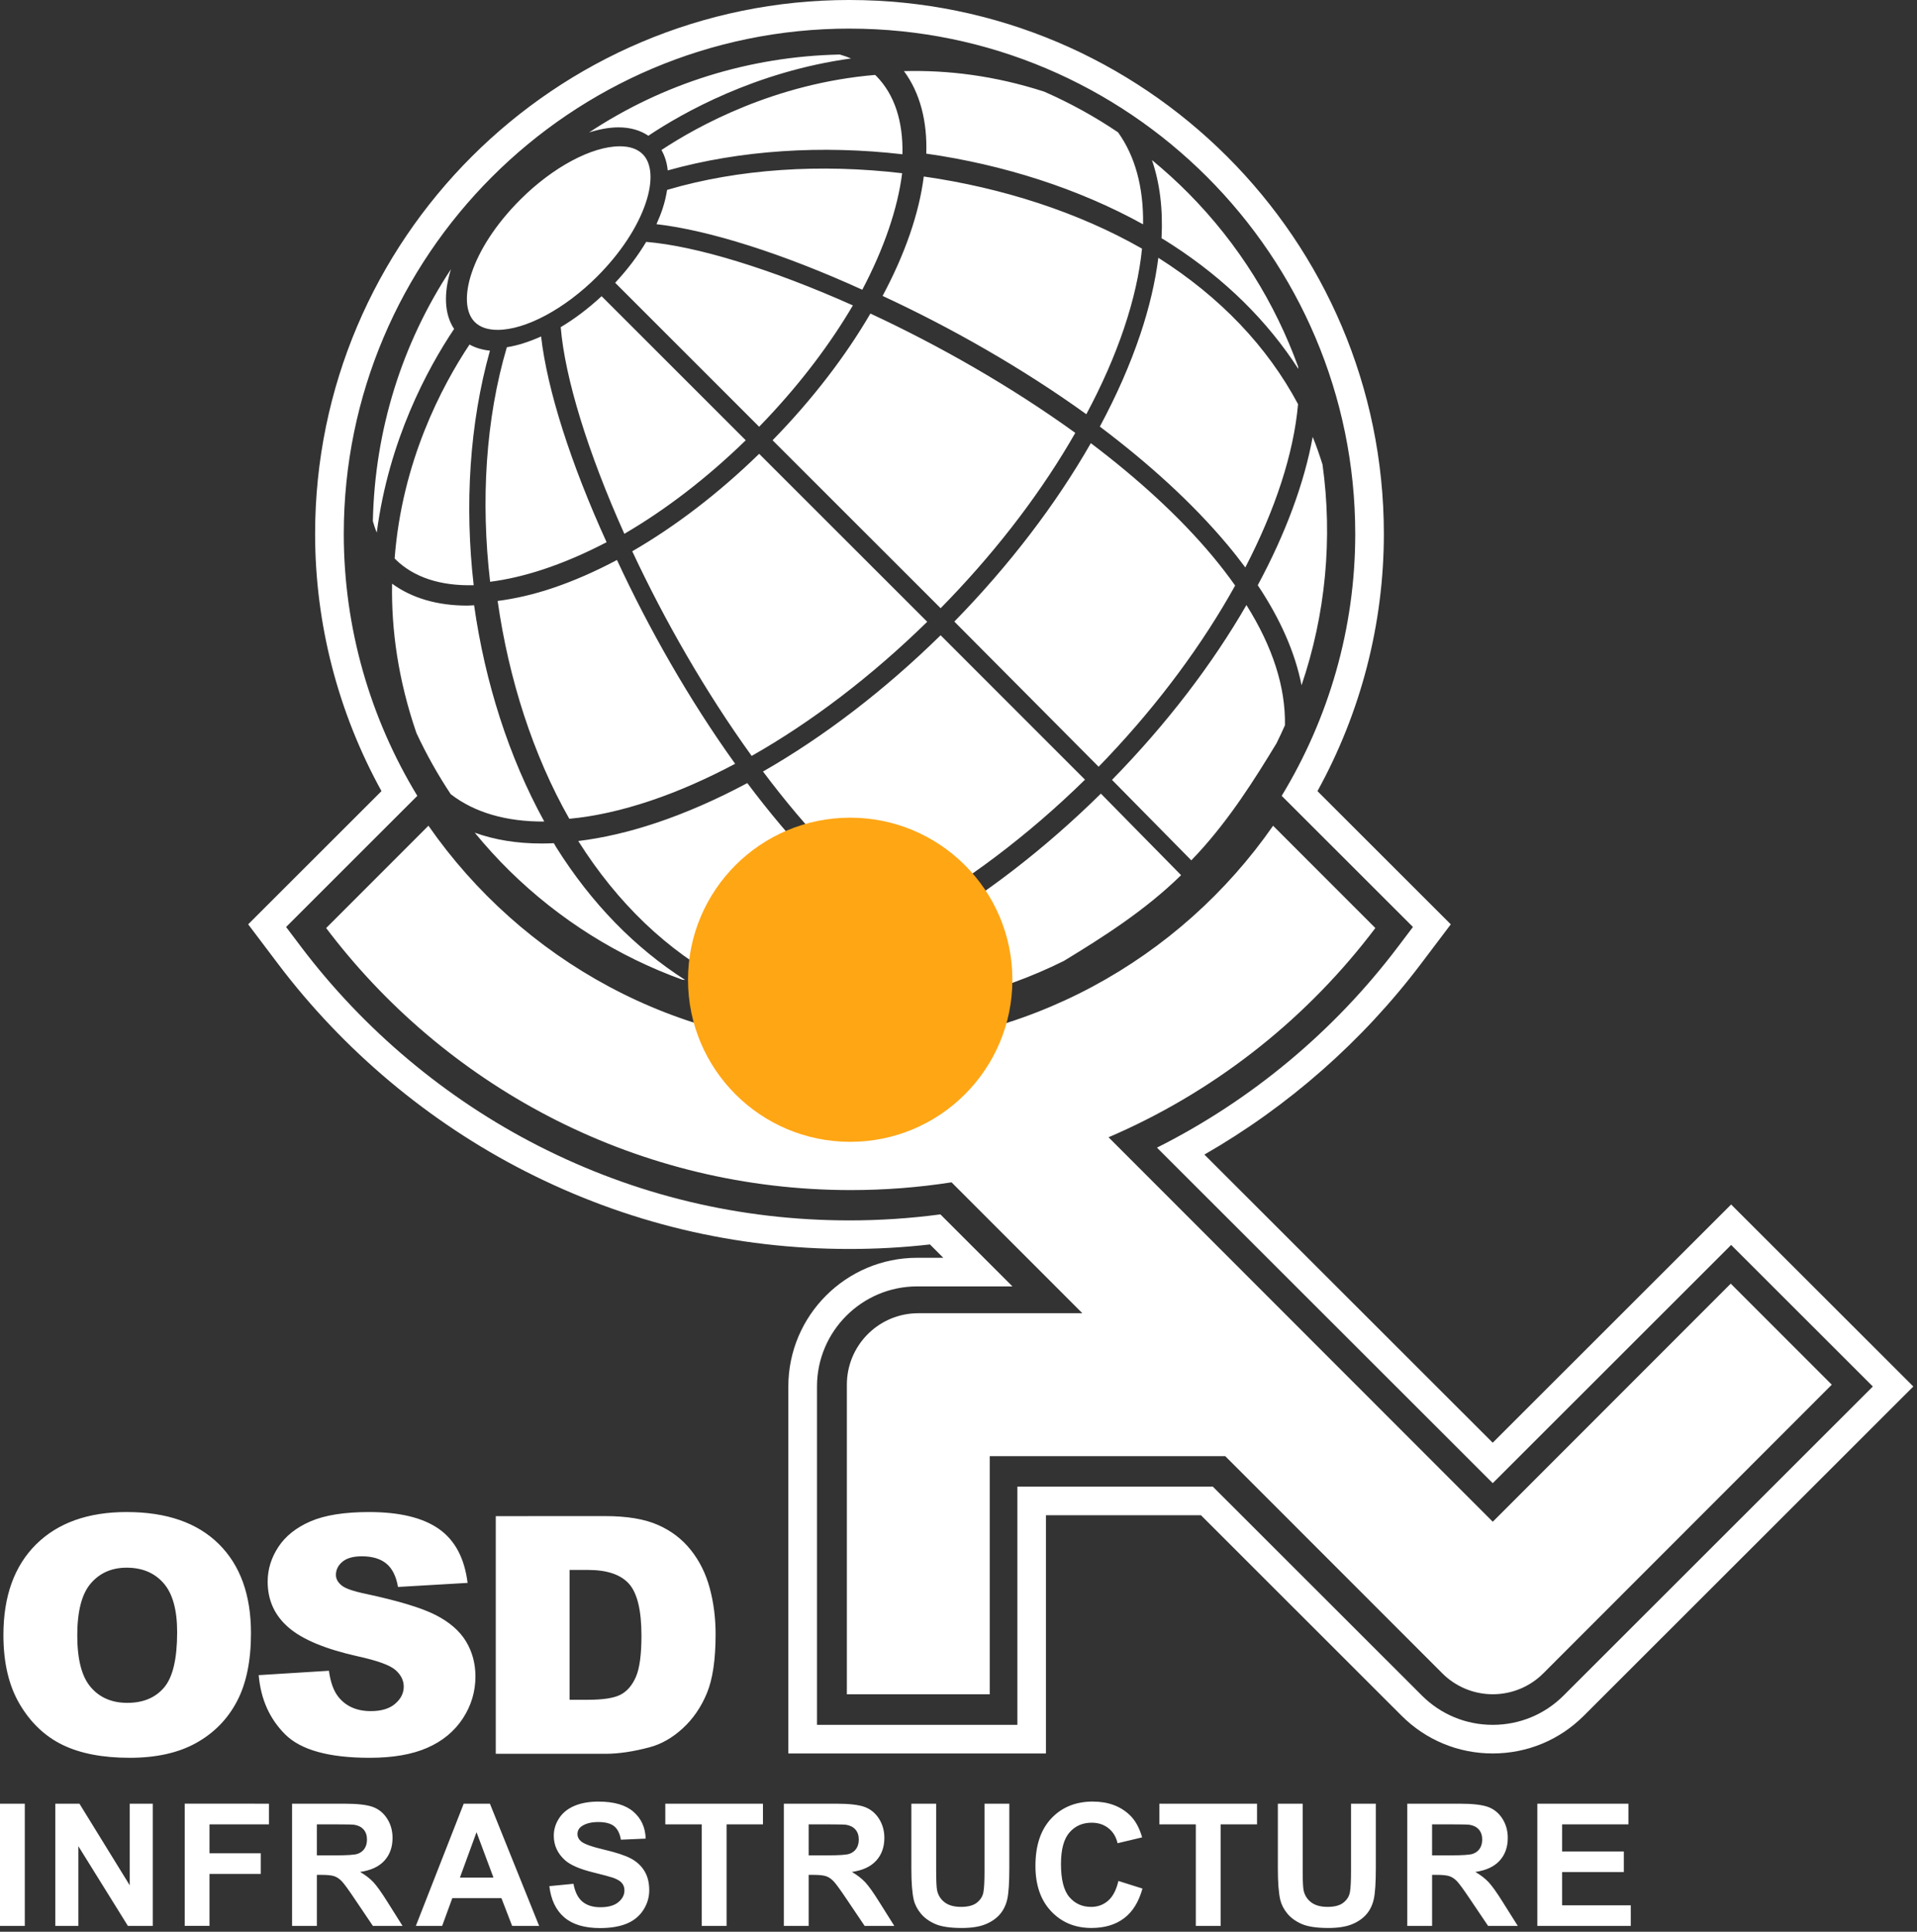
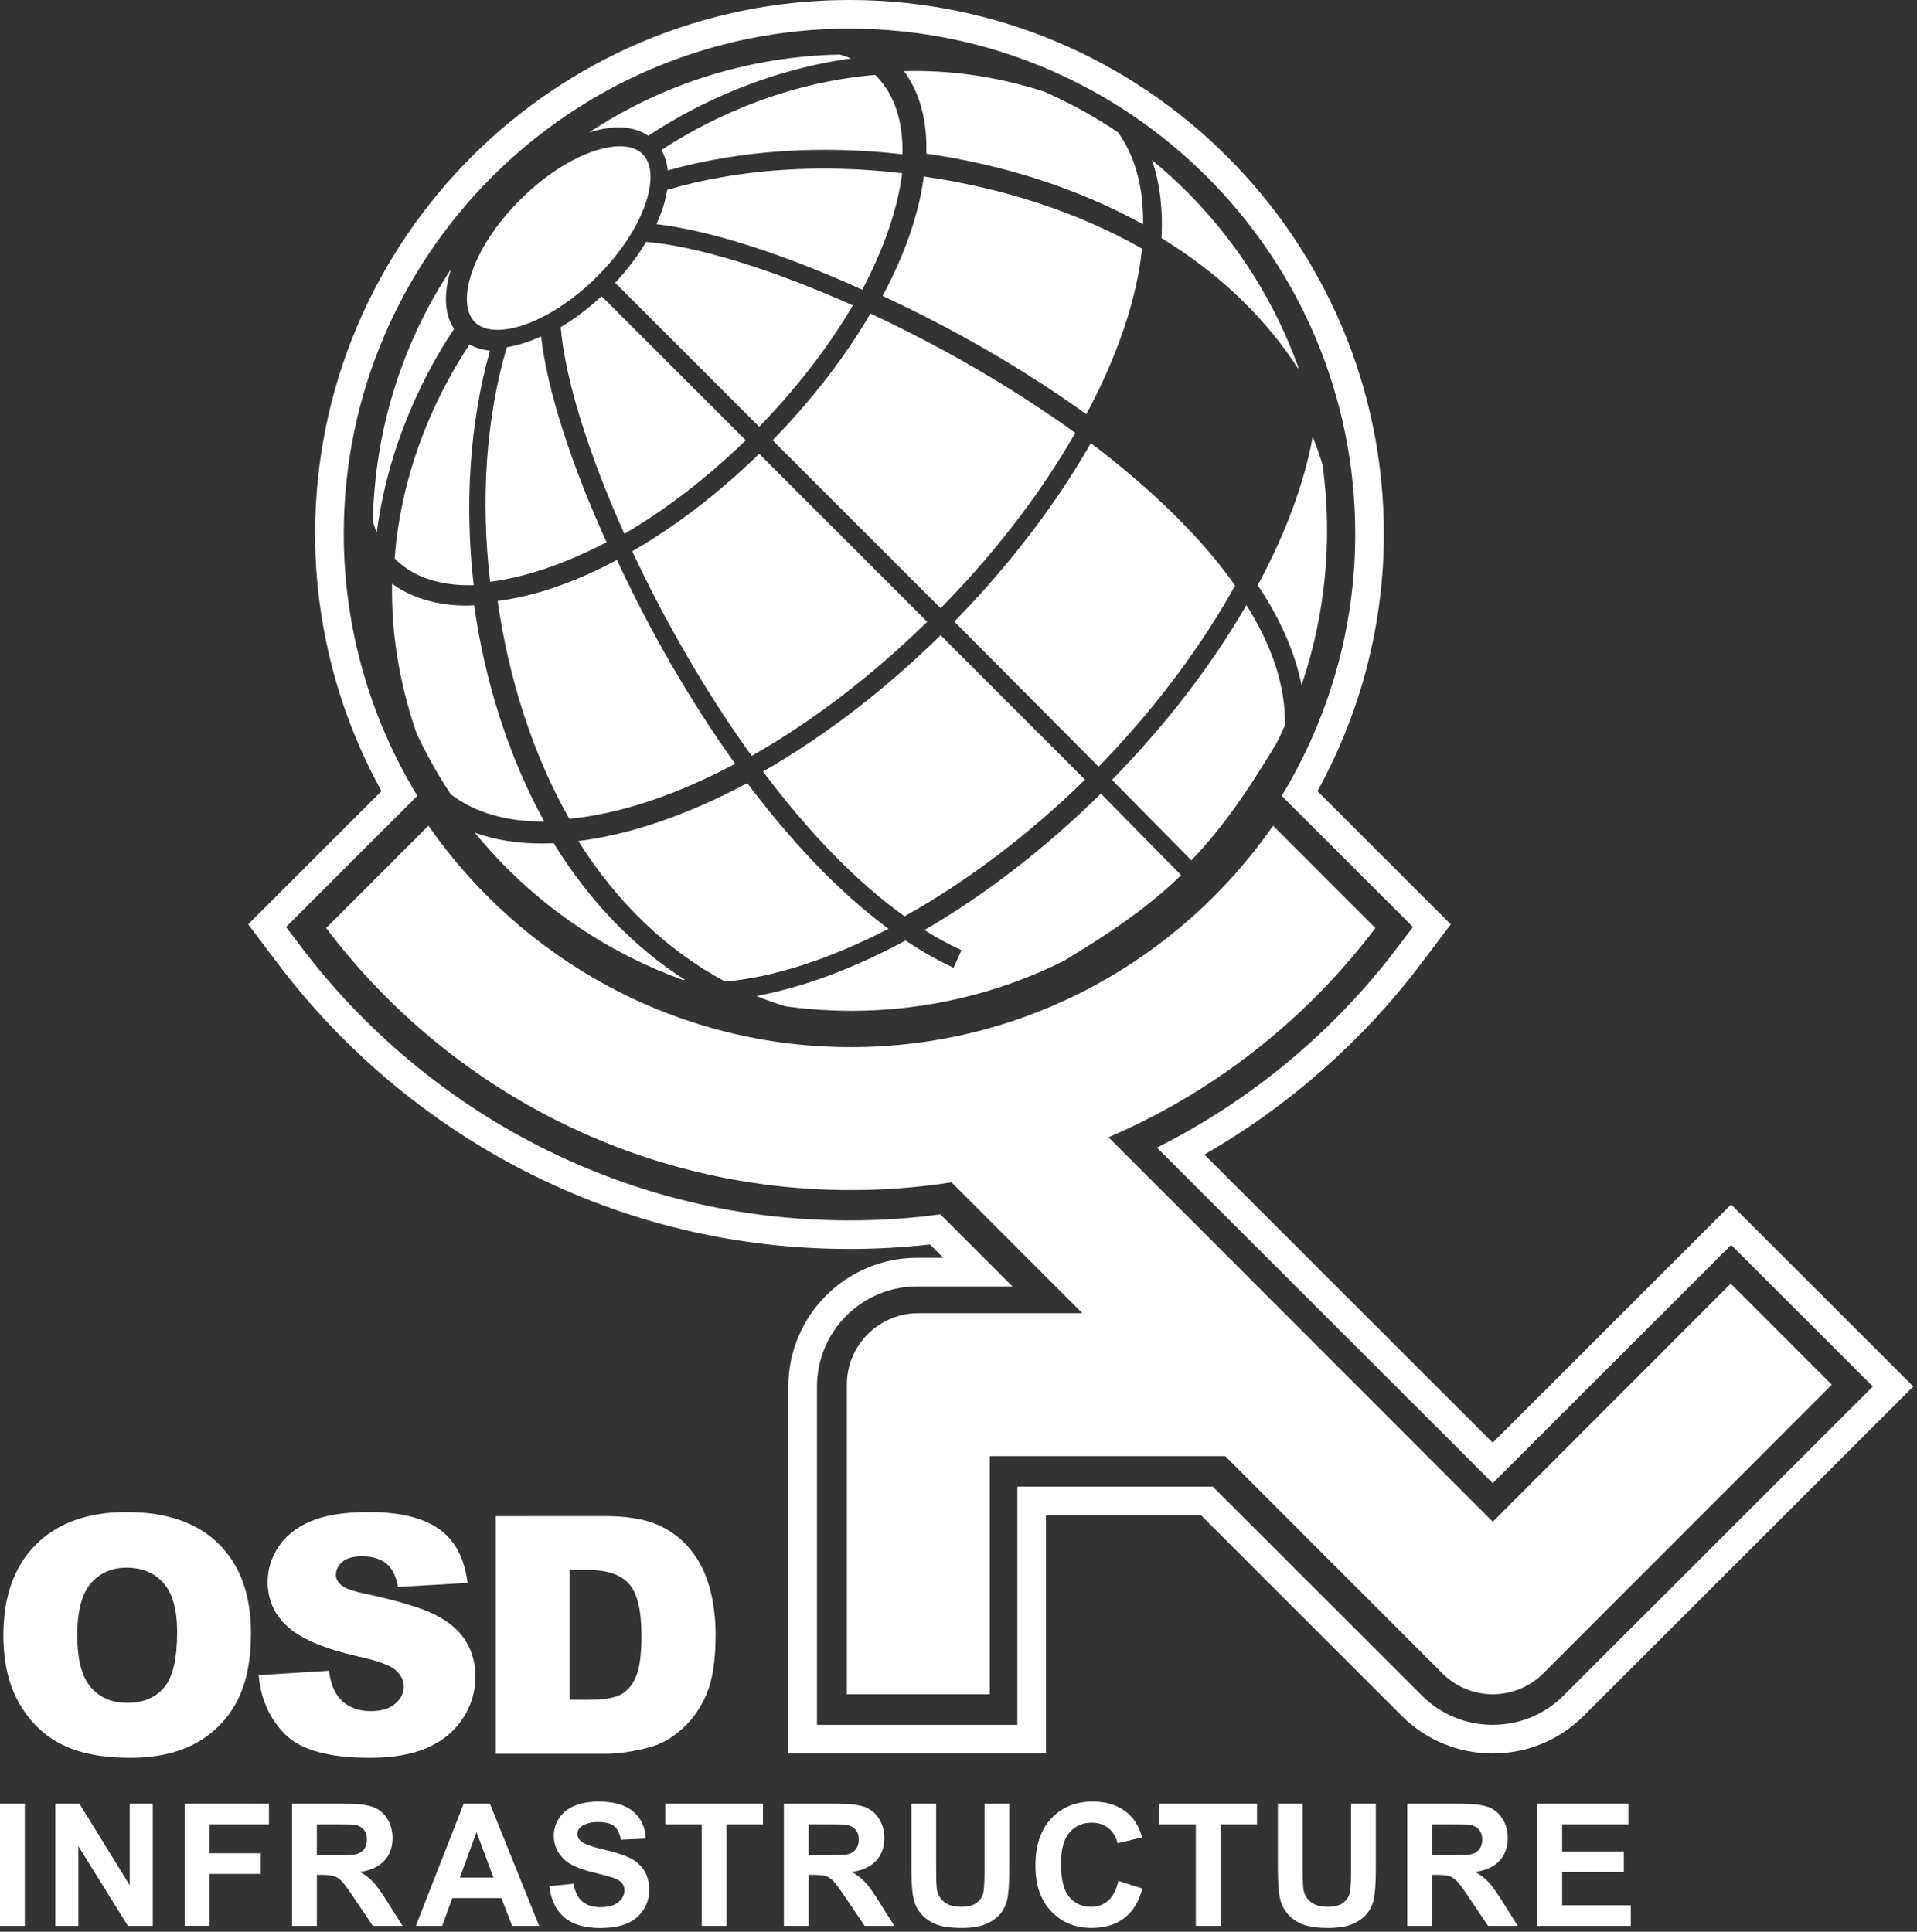
<svg xmlns="http://www.w3.org/2000/svg" height="128" viewBox="0 0 127 128" width="127">
  <rect x="0" y="0" width="127" height="128" fill="#333333" stroke="none" />
  <g fill="none" fill-rule="evenodd">
-     <path d="m56.279 0c19.518 0 35.399 15.871 35.401 35.378-.001 5.956-1.518 11.817-4.4 17.043l7.667 7.661 1.167 1.166-1.99 2.633c-3.864 5.111-8.782 9.436-14.334 12.622l19.101 19.092 15.795-15.785 12.07 12.06-21.831 21.817c-1.611 1.611-3.754 2.498-6.035 2.498-2.281 0-4.425-.888-6.035-2.499l-13.294-13.287h-10.267v15.786h-17.068v-24.315c0-4.703 3.828-8.528 8.534-8.528h1.733l-.884-.884c-1.772.201-3.561.3-5.333.3-7.551 0-14.777-1.732-21.474-5.146-6.379-3.254-12.042-8.002-16.373-13.733l-1.988-2.633 8.832-8.826c-2.882-5.226-4.398-11.087-4.398-17.043 0-19.507 15.881-35.378 35.401-35.378zm0 1.895c-18.475 0-33.504 15.021-33.504 33.483 0 6.252 1.757 12.227 4.872 17.355l-8.694 8.69.994 1.316c4.16 5.503 9.595 10.062 15.721 13.187 6.428 3.277 13.362 4.939 20.612 4.939 2.005 0 4.025-.133 6.02-.399l4.774 4.772h-6.311c-3.66 0-6.638 2.976-6.638 6.633v22.419h13.275v-15.785h12.948l13.851 13.842c1.253 1.253 2.919 1.943 4.693 1.943 1.774 0 3.441-.69 4.694-1.942l20.488-20.477-9.387-9.38-15.795 15.785-22.244-22.232c6.246-3.138 11.725-7.698 15.963-13.305l.996-1.316-8.696-8.69c3.115-5.128 4.873-11.102 4.873-17.354-.002-18.462-15.032-33.483-33.504-33.483zm28.061 52.818 6.776 6.78c-4.426 5.863-10.296 10.573-17.076 13.601l-.6.263 25.455 25.475 15.766-15.777 6.693 6.696-19.111 19.126c-.887.888-2.091 1.386-3.347 1.386-1.17 0-2.297-.434-3.164-1.215l-.182-.173-14.378-14.388h-15.603v15.776h-9.465v-20.513c0-2.542 2.002-4.617 4.516-4.73l.217-.005h10.869l-8.667-8.673c-2.177.338-4.407.514-6.677.514-13.997 0-26.468-6.647-34.438-16.949l-.316-.414 6.776-6.78c6.159 8.858 16.4 14.672 27.979 14.672 11.577 0 21.818-5.814 27.979-14.672zm-11.407-2.126 5.314 5.402c-2.415 2.362-5.18 4.107-7.76 5.679-4.332 2.159-9.131 3.309-14.108 3.309-1.469 0-2.921-.106-4.353-.302-.65-.203-1.291-.425-1.917-.682 3.085-.564 6.446-1.817 9.881-3.672.901.601 1.81 1.137 2.726 1.584l.458.216.523-1.161c-.821-.372-1.64-.821-2.453-1.334 3.945-2.287 7.944-5.351 11.689-9.039zm-23.425-.699c2.87 3.826 6.039 7.207 9.352 9.655-3.84 1.986-7.562 3.205-10.813 3.498-3.832-2.041-7.131-5.182-9.738-9.314 1.622-.197 3.356-.596 5.186-1.209 1.975-.663 3.992-1.549 6.013-2.629zm-18.057 3.286c1.309.475 2.789.717 4.419.717.269 0 .543-.007.821-.02.055.09.104.185.159.273 2.333 3.716 5.218 6.666 8.542 8.789-.066-.004-.129-.014-.194-.019-4.246-1.538-8.14-3.969-11.435-7.205-.824-.809-1.591-1.658-2.312-2.536zm30.864-13.081 9.565 9.569c-3.799 3.725-7.918 6.802-11.953 9.053-3.298-2.348-6.485-5.733-9.379-9.593 4.025-2.303 8.042-5.376 11.768-9.029zm20.259-2.003c1.748 2.784 2.598 5.449 2.553 7.967-.177.4-.363.796-.557 1.19-1.447 2.389-3.099 5.005-5.192 7.278l-.455.482-5.254-5.332c3.643-3.722 6.655-7.683 8.906-11.584zm-56.599-1.414c1.317.959 3.003 1.452 4.983 1.452.146 0 .302-.017.451-.023.72 5.086 2.293 10.048 4.648 14.331-2.509.016-4.614-.59-6.196-1.812-.861-1.297-1.62-2.652-2.273-4.053-1.215-3.532-1.668-6.858-1.613-9.895zm14.899-1.571c2.1 4.532 4.775 9.251 7.828 13.504-1.877.998-3.746 1.822-5.576 2.439-1.935.653-3.747 1.052-5.41 1.206-2.398-4.219-4.013-9.257-4.748-14.434 1.154-.149 2.377-.426 3.67-.863 1.392-.47 2.812-1.095 4.236-1.852zm31.392-7.741c3.068 2.321 5.847 4.836 8.046 7.467.553.662 1.055 1.317 1.515 1.968-2.127 3.831-4.996 7.742-8.461 11.399l-.583.607-9.559-9.618c3.654-3.741 6.732-7.777 9.042-11.822zm-21.972.708 11.133 11.128c-3.689 3.61-7.661 6.637-11.629 8.888-3.077-4.262-5.789-9.016-7.912-13.559 2.876-1.664 5.742-3.862 8.407-6.457zm36.671-1.124c.245.6.456 1.214.651 1.835.678 4.889.213 9.908-1.39 14.623-.422-2.145-1.388-4.36-2.901-6.629 1.84-3.417 3.081-6.761 3.64-9.829zm-29.301-8.171c4.539 2.112 9.298 4.818 13.573 7.906-2.138 3.746-4.966 7.495-8.323 11.002l-.598.616-11.133-11.128c2.664-2.731 4.845-5.592 6.481-8.397zm-26.559 2.052c.391.22.847.354 1.353.406-1.354 4.837-1.687 10.225-1.077 15.541-2.196.058-3.977-.518-5.192-1.724-.016-.016-.029-.034-.045-.05.489-6.421 3.121-11.409 4.961-14.172zm4.742-.534c.401 3.516 1.958 8.406 4.339 13.632-1.416.74-2.828 1.348-4.208 1.804-1.244.41-2.416.679-3.508.818-.629-5.362-.296-10.795 1.108-15.541.719-.111 1.487-.363 2.27-.713zm40.891-5.214c4.104 2.602 7.225 5.887 9.257 9.701-.286 3.253-1.503 6.975-3.494 10.818-.381-.512-.784-1.026-1.218-1.543-2.322-2.764-5.227-5.386-8.42-7.79 1.105-2.056 2.009-4.107 2.682-6.115.599-1.787.992-3.482 1.194-5.072zm-36.883 2.546 9.549 9.547c-2.557 2.489-5.297 4.596-8.042 6.197-2.407-5.363-3.938-10.324-4.215-13.693.92-.548 1.836-1.24 2.708-2.051zm-9.982-1.786c-.487 1.566-.448 2.974.211 3.954-1.773 2.648-4.326 7.378-5.124 13.494-.102-.239-.184-.494-.259-.754.128-6.02 1.921-11.763 5.172-16.694zm12.936-1.814c3.33.276 8.302 1.8 13.693 4.209-1.473 2.509-3.396 5.069-5.708 7.518l-.501.523-9.539-9.539c.808-.867 1.503-1.785 2.055-2.711zm18.39-4.331c5.19.742 10.237 2.367 14.458 4.779-.161 1.632-.56 3.407-1.198 5.298-.628 1.862-1.468 3.764-2.491 5.674-4.265-3.071-8.98-5.745-13.498-7.839 1.494-2.789 2.424-5.49 2.729-7.912zm15.117-1.09c.841.692 1.654 1.428 2.43 2.213 3.321 3.357 5.733 7.286 7.252 11.476.003.05.011.098.014.149-2.041-3.169-4.84-5.939-8.343-8.212l-.505-.321-.214-.124c.102-1.926-.114-3.664-.635-5.182zm-35.253-.912c.659 0 1.168.175 1.513.52.613.613.687 1.79.205 3.23-.539 1.609-1.683 3.342-3.22 4.879-2.148 2.148-4.736 3.535-6.594 3.535-.659 0-1.168-.175-1.514-.52-1.229-1.23-.312-4.782 3.014-8.108 2.148-2.148 4.737-3.536 6.595-3.536zm18.703 1.785c-.292 2.333-1.197 4.978-2.64 7.72-5.253-2.392-10.15-3.943-13.636-4.345.152-.339.291-.678.401-1.011.145-.439.241-.858.304-1.26 4.756-1.405 10.2-1.738 15.572-1.104zm9.408-5.408c1.703.749 3.342 1.647 4.896 2.698 1.133 1.581 1.693 3.646 1.658 6.095-4.289-2.371-9.262-3.956-14.363-4.683.07-2.148-.409-4.02-1.478-5.468 2.875-.077 6.0.294 9.287 1.359zm-11.2-1.106c.021.021.046.038.066.059 1.241 1.251 1.795 3.055 1.746 5.199-5.318-.613-10.709-.284-15.549 1.069-.05-.507-.193-.958-.416-1.352 2.408-1.593 7.519-4.415 14.153-4.975zm-2.332-1.351c.255.075.503.16.738.26-6.334.873-11.162 3.607-13.427 5.121-.535-.362-1.206-.556-1.98-.556-.606 0-1.264.123-1.947.338 4.909-3.246 10.623-5.038 16.616-5.164z" fill="#fff" fill-rule="nonzero" />
+     <path d="m56.279 0c19.518 0 35.399 15.871 35.401 35.378-.001 5.956-1.518 11.817-4.4 17.043l7.667 7.661 1.167 1.166-1.99 2.633c-3.864 5.111-8.782 9.436-14.334 12.622l19.101 19.092 15.795-15.785 12.07 12.06-21.831 21.817c-1.611 1.611-3.754 2.498-6.035 2.498-2.281 0-4.425-.888-6.035-2.499l-13.294-13.287h-10.267v15.786h-17.068v-24.315c0-4.703 3.828-8.528 8.534-8.528h1.733l-.884-.884c-1.772.201-3.561.3-5.333.3-7.551 0-14.777-1.732-21.474-5.146-6.379-3.254-12.042-8.002-16.373-13.733l-1.988-2.633 8.832-8.826c-2.882-5.226-4.398-11.087-4.398-17.043 0-19.507 15.881-35.378 35.401-35.378zm0 1.895c-18.475 0-33.504 15.021-33.504 33.483 0 6.252 1.757 12.227 4.872 17.355l-8.694 8.69.994 1.316c4.16 5.503 9.595 10.062 15.721 13.187 6.428 3.277 13.362 4.939 20.612 4.939 2.005 0 4.025-.133 6.02-.399l4.774 4.772h-6.311c-3.66 0-6.638 2.976-6.638 6.633v22.419h13.275v-15.785h12.948l13.851 13.842c1.253 1.253 2.919 1.943 4.693 1.943 1.774 0 3.441-.69 4.694-1.942l20.488-20.477-9.387-9.38-15.795 15.785-22.244-22.232c6.246-3.138 11.725-7.698 15.963-13.305l.996-1.316-8.696-8.69c3.115-5.128 4.873-11.102 4.873-17.354-.002-18.462-15.032-33.483-33.504-33.483zm28.061 52.818 6.776 6.78c-4.426 5.863-10.296 10.573-17.076 13.601l-.6.263 25.455 25.475 15.766-15.777 6.693 6.696-19.111 19.126c-.887.888-2.091 1.386-3.347 1.386-1.17 0-2.297-.434-3.164-1.215l-.182-.173-14.378-14.388h-15.603v15.776h-9.465v-20.513c0-2.542 2.002-4.617 4.516-4.73l.217-.005h10.869l-8.667-8.673c-2.177.338-4.407.514-6.677.514-13.997 0-26.468-6.647-34.438-16.949l-.316-.414 6.776-6.78c6.159 8.858 16.4 14.672 27.979 14.672 11.577 0 21.818-5.814 27.979-14.672zm-11.407-2.126 5.314 5.402c-2.415 2.362-5.18 4.107-7.76 5.679-4.332 2.159-9.131 3.309-14.108 3.309-1.469 0-2.921-.106-4.353-.302-.65-.203-1.291-.425-1.917-.682 3.085-.564 6.446-1.817 9.881-3.672.901.601 1.81 1.137 2.726 1.584l.458.216.523-1.161c-.821-.372-1.64-.821-2.453-1.334 3.945-2.287 7.944-5.351 11.689-9.039zm-23.425-.699c2.87 3.826 6.039 7.207 9.352 9.655-3.84 1.986-7.562 3.205-10.813 3.498-3.832-2.041-7.131-5.182-9.738-9.314 1.622-.197 3.356-.596 5.186-1.209 1.975-.663 3.992-1.549 6.013-2.629zm-18.057 3.286c1.309.475 2.789.717 4.419.717.269 0 .543-.007.821-.02.055.09.104.185.159.273 2.333 3.716 5.218 6.666 8.542 8.789-.066-.004-.129-.014-.194-.019-4.246-1.538-8.14-3.969-11.435-7.205-.824-.809-1.591-1.658-2.312-2.536zm30.864-13.081 9.565 9.569c-3.799 3.725-7.918 6.802-11.953 9.053-3.298-2.348-6.485-5.733-9.379-9.593 4.025-2.303 8.042-5.376 11.768-9.029zm20.259-2.003c1.748 2.784 2.598 5.449 2.553 7.967-.177.4-.363.796-.557 1.19-1.447 2.389-3.099 5.005-5.192 7.278l-.455.482-5.254-5.332c3.643-3.722 6.655-7.683 8.906-11.584zm-56.599-1.414c1.317.959 3.003 1.452 4.983 1.452.146 0 .302-.017.451-.023.72 5.086 2.293 10.048 4.648 14.331-2.509.016-4.614-.59-6.196-1.812-.861-1.297-1.62-2.652-2.273-4.053-1.215-3.532-1.668-6.858-1.613-9.895zm14.899-1.571c2.1 4.532 4.775 9.251 7.828 13.504-1.877.998-3.746 1.822-5.576 2.439-1.935.653-3.747 1.052-5.41 1.206-2.398-4.219-4.013-9.257-4.748-14.434 1.154-.149 2.377-.426 3.67-.863 1.392-.47 2.812-1.095 4.236-1.852zm31.392-7.741c3.068 2.321 5.847 4.836 8.046 7.467.553.662 1.055 1.317 1.515 1.968-2.127 3.831-4.996 7.742-8.461 11.399l-.583.607-9.559-9.618c3.654-3.741 6.732-7.777 9.042-11.822zm-21.972.708 11.133 11.128c-3.689 3.61-7.661 6.637-11.629 8.888-3.077-4.262-5.789-9.016-7.912-13.559 2.876-1.664 5.742-3.862 8.407-6.457zm36.671-1.124c.245.6.456 1.214.651 1.835.678 4.889.213 9.908-1.39 14.623-.422-2.145-1.388-4.36-2.901-6.629 1.84-3.417 3.081-6.761 3.64-9.829zm-29.301-8.171c4.539 2.112 9.298 4.818 13.573 7.906-2.138 3.746-4.966 7.495-8.323 11.002l-.598.616-11.133-11.128c2.664-2.731 4.845-5.592 6.481-8.397zm-26.559 2.052c.391.22.847.354 1.353.406-1.354 4.837-1.687 10.225-1.077 15.541-2.196.058-3.977-.518-5.192-1.724-.016-.016-.029-.034-.045-.05.489-6.421 3.121-11.409 4.961-14.172zm4.742-.534c.401 3.516 1.958 8.406 4.339 13.632-1.416.74-2.828 1.348-4.208 1.804-1.244.41-2.416.679-3.508.818-.629-5.362-.296-10.795 1.108-15.541.719-.111 1.487-.363 2.27-.713zm40.891-5.214zm-36.883 2.546 9.549 9.547c-2.557 2.489-5.297 4.596-8.042 6.197-2.407-5.363-3.938-10.324-4.215-13.693.92-.548 1.836-1.24 2.708-2.051zm-9.982-1.786c-.487 1.566-.448 2.974.211 3.954-1.773 2.648-4.326 7.378-5.124 13.494-.102-.239-.184-.494-.259-.754.128-6.02 1.921-11.763 5.172-16.694zm12.936-1.814c3.33.276 8.302 1.8 13.693 4.209-1.473 2.509-3.396 5.069-5.708 7.518l-.501.523-9.539-9.539c.808-.867 1.503-1.785 2.055-2.711zm18.39-4.331c5.19.742 10.237 2.367 14.458 4.779-.161 1.632-.56 3.407-1.198 5.298-.628 1.862-1.468 3.764-2.491 5.674-4.265-3.071-8.98-5.745-13.498-7.839 1.494-2.789 2.424-5.49 2.729-7.912zm15.117-1.09c.841.692 1.654 1.428 2.43 2.213 3.321 3.357 5.733 7.286 7.252 11.476.003.05.011.098.014.149-2.041-3.169-4.84-5.939-8.343-8.212l-.505-.321-.214-.124c.102-1.926-.114-3.664-.635-5.182zm-35.253-.912c.659 0 1.168.175 1.513.52.613.613.687 1.79.205 3.23-.539 1.609-1.683 3.342-3.22 4.879-2.148 2.148-4.736 3.535-6.594 3.535-.659 0-1.168-.175-1.514-.52-1.229-1.23-.312-4.782 3.014-8.108 2.148-2.148 4.737-3.536 6.595-3.536zm18.703 1.785c-.292 2.333-1.197 4.978-2.64 7.72-5.253-2.392-10.15-3.943-13.636-4.345.152-.339.291-.678.401-1.011.145-.439.241-.858.304-1.26 4.756-1.405 10.2-1.738 15.572-1.104zm9.408-5.408c1.703.749 3.342 1.647 4.896 2.698 1.133 1.581 1.693 3.646 1.658 6.095-4.289-2.371-9.262-3.956-14.363-4.683.07-2.148-.409-4.02-1.478-5.468 2.875-.077 6.0.294 9.287 1.359zm-11.2-1.106c.021.021.046.038.066.059 1.241 1.251 1.795 3.055 1.746 5.199-5.318-.613-10.709-.284-15.549 1.069-.05-.507-.193-.958-.416-1.352 2.408-1.593 7.519-4.415 14.153-4.975zm-2.332-1.351c.255.075.503.16.738.26-6.334.873-11.162 3.607-13.427 5.121-.535-.362-1.206-.556-1.98-.556-.606 0-1.264.123-1.947.338 4.909-3.246 10.623-5.038 16.616-5.164z" fill="#fff" fill-rule="nonzero" />
    <path d="m39.657 119.376c1.022 0 1.79.223 2.306.669.517.446.788 1.04.814 1.783l-1.643.072c-.07-.416-.222-.715-.453-.898-.232-.182-.579-.272-1.041-.272-.478 0-.851.096-1.122.292-.173.125-.26.293-.26.503 0 .191.082.354.244.491.207.173.711.353 1.511.541.8.188 1.39.383 1.773.583.383.201.684.475.9.823.217.348.326.778.326 1.289 0 .464-.13.899-.389 1.304-.259.405-.626.707-1.099.904-.474.196-1.065.296-1.772.296-1.029 0-1.819-.237-2.37-.711-.552-.473-.881-1.162-.988-2.068l1.599-.155c.097.534.292.927.585 1.177.295.25.693.376 1.192.376.529 0 .927-.112 1.196-.336.269-.222.403-.482.403-.78 0-.191-.056-.354-.17-.49-.112-.134-.309-.25-.591-.35-.192-.066-.631-.184-1.315-.353-.881-.218-1.499-.485-1.855-.802-.5-.446-.75-.988-.75-1.629 0-.412.117-.799.353-1.157.234-.36.574-.632 1.015-.82.443-.188.977-.283 1.603-.283zm22.363.138v4.386c0 .696.02 1.147.061 1.352.07.331.238.598.502.798.266.201.627.302 1.086.302.466 0 .818-.094 1.055-.285.237-.189.38-.422.428-.698.048-.277.071-.736.071-1.376v-4.479h1.644v4.254c0 .972-.045 1.658-.133 2.06-.089.402-.254.74-.492 1.016-.239.276-.557.497-.957.66-.399.164-.922.246-1.566.246-.777 0-1.368-.09-1.769-.268-.401-.177-.719-.41-.951-.695-.233-.285-.388-.585-.462-.897-.108-.464-.16-1.149-.16-2.055v-4.32zm10.386-.139c.996 0 1.804.294 2.426.88.37.346.648.843.833 1.491l-1.627.387c-.096-.42-.297-.751-.603-.994-.305-.244-.676-.365-1.113-.365-.603 0-1.094.215-1.469.646-.376.431-.564 1.13-.564 2.094 0 1.024.185 1.753.555 2.187.37.434.851.652 1.444.652.436 0 .813-.139 1.128-.415.314-.276.54-.711.677-1.304l1.594.503c-.244.884-.65 1.541-1.219 1.968-.567.43-1.289.644-2.162.644-1.081 0-1.969-.367-2.665-1.103-.696-.734-1.044-1.738-1.044-3.012 0-1.349.349-2.396 1.049-3.142.7-.745 1.62-1.119 2.76-1.119zm13.896.139.001 4.609c.004.57.023.947.059 1.129.071.331.238.598.502.798.266.201.626.302 1.086.302.466 0 .818-.094 1.055-.285.237-.189.38-.422.428-.698.048-.277.071-.736.071-1.376v-4.479h1.644v4.254c0 .972-.045 1.658-.133 2.06-.089.402-.253.74-.492 1.016-.239.276-.557.497-.957.66-.4.164-.922.246-1.566.246-.777 0-1.368-.09-1.77-.268-.401-.177-.719-.41-.951-.695-.233-.285-.387-.585-.461-.897-.108-.464-.161-1.149-.161-2.055v-4.32zm-68.484 0v1.37h-3.938v1.916h3.398v1.369h-3.398v3.442h-1.643v-8.098zm14.639 0 3.26 8.098h-1.788l-.71-1.84h-3.254l-.672 1.84h-1.743l3.171-8.098zm-9.65 0c.87 0 1.502.072 1.897.217.393.146.71.405.946.777.237.372.356.796.356 1.275 0 .608-.179 1.11-.538 1.505-.359.396-.896.646-1.61.749.356.206.648.434.88.68.23.247.543.685.936 1.315l.994 1.58h-1.965l-1.189-1.763c-.422-.63-.71-1.026-.866-1.191-.155-.162-.321-.276-.495-.336-.174-.061-.449-.091-.827-.091h-.333v3.381h-1.644v-8.098zm-21.164 0v8.098h-1.643v-8.098zm3.62 0 3.332 5.408v-5.408h1.528v8.098h-1.65l-3.281-5.281v5.281h-1.527v-8.098zm45.282 0v1.37h-2.41v6.728h-1.644v-6.728h-2.415v-1.37zm4.844 0c.87 0 1.502.072 1.895.217.395.146.71.405.948.777.237.372.356.796.356 1.275 0 .608-.18 1.11-.54 1.505-.359.396-.896.646-1.61.749.355.206.649.434.88.68.232.247.544.685.936 1.315l.993 1.58h-1.965l-1.188-1.763c-.422-.63-.711-1.026-.867-1.191-.155-.162-.319-.276-.493-.336-.174-.061-.45-.091-.828-.091h-.333v3.381h-1.643v-8.098zm27.888 0v1.37h-2.411v6.728h-1.643v-6.728h-2.417v-1.37zm13.413 0c.87 0 1.501.072 1.897.217.393.146.709.405.946.777.237.372.356.796.356 1.275 0 .608-.179 1.11-.538 1.505-.359.396-.896.646-1.61.749.355.206.648.434.88.68.23.247.542.685.936 1.315l.994 1.58h-1.966l-1.189-1.763c-.422-.63-.71-1.026-.866-1.191-.156-.162-.321-.276-.495-.336-.174-.061-.449-.091-.827-.091h-.333v3.381h-1.644v-8.098zm11.191 0v1.37h-4.391v1.794h4.087v1.366h-4.087v2.203h4.547v1.365h-6.191v-8.098zm-76.312 1.889-1.099 3.005h2.221zm-9.103-.52-1.474-0v2.055h1.215c.789 0 1.281-.033 1.477-.099.196-.067.35-.18.461-.342.111-.162.167-.364.167-.608 0-.272-.075-.492-.22-.66-.146-.167-.352-.274-.619-.318-.133-.018-.533-.027-1.199-.027zm32.582 0-1.475-0v2.055h1.216c.789 0 1.28-.033 1.477-.099.196-.067.349-.18.461-.342.111-.162.166-.364.166-.608 0-.272-.073-.492-.22-.66-.145-.167-.352-.274-.619-.318-.133-.018-.533-.027-1.199-.027zm41.3 0-1.474-0v2.055h1.215c.789 0 1.281-.033 1.478-.099.196-.067.35-.18.461-.342.111-.162.167-.364.167-.608 0-.272-.074-.492-.22-.66-.147-.167-.352-.274-.619-.318-.133-.018-.533-.027-1.2-.027zm-87.948-20.693c2.635 0 4.665.705 6.09 2.112 1.425 1.407 2.137 3.378 2.137 5.913 0 1.84-.311 3.349-.934 4.527-.622 1.179-1.521 2.094-2.699 2.749-1.177.656-2.645.982-4.4.982-1.786 0-3.263-.282-4.433-.848-1.17-.565-2.117-1.461-2.844-2.685-.728-1.225-1.091-2.757-1.091-4.598 0-2.57.719-4.572 2.159-6.005 1.44-1.431 3.444-2.148 6.014-2.148zm16.055 0c2.024 0 3.565.375 4.627 1.123 1.061.748 1.693 1.938 1.895 3.571l-4.61.269c-.122-.709-.38-1.225-.771-1.547-.393-.323-.934-.484-1.625-.484-.569 0-.997.12-1.285.36-.288.24-.432.531-.432.875 0 .251.12.478.356.677.231.208.777.402 1.642.58 2.138.459 3.67.922 4.594 1.391.925.47 1.598 1.052 2.02 1.746.421.695.631 1.471.631 2.331 0 1.009-.28 1.941-.841 2.793-.562.851-1.347 1.499-2.355 1.938-1.007.441-2.278.66-3.811.66-2.692 0-4.557-.515-5.593-1.546-1.036-1.031-1.623-2.341-1.759-3.931l4.653-.29c.101.751.306 1.325.616 1.719.504.637 1.224.955 2.159.955.698 0 1.237-.162 1.614-.489.378-.325.567-.704.567-1.133 0-.408-.179-.773-.54-1.095-.36-.323-1.194-.627-2.504-.914-2.144-.48-3.675-1.116-4.589-1.912-.922-.794-1.382-1.807-1.382-3.039 0-.809.235-1.574.707-2.293.471-.72 1.18-1.286 2.127-1.697.947-.412 2.244-.619 3.892-.619zm15.654.269c1.433 0 2.59.194 3.472.581.881.386 1.611.941 2.185 1.665.577.723.994 1.565 1.253 2.524.259.96.389 1.977.389 3.051 0 1.683-.192 2.987-.578 3.916-.385.926-.919 1.704-1.603 2.33-.684.627-1.418 1.045-2.202 1.252-1.073.286-2.045.43-2.916.43h-7.265v-15.747zm-31.719 3.417c-.986 0-1.778.347-2.375 1.041-.597.695-.896 1.845-.896 3.448 0 1.59.296 2.732.891 3.426.594.695 1.402 1.042 2.423 1.042 1.051 0 1.865-.34 2.44-1.02.576-.68.863-1.901.863-3.663 0-1.482-.3-2.564-.901-3.249-.601-.684-1.416-1.025-2.446-1.025zm30.564.149h-1.22v8.604h1.199c1.022 0 1.748-.113 2.181-.339.432-.224.77-.619 1.015-1.181.244-.563.367-1.473.367-2.734 0-1.668-.275-2.81-.821-3.426-.547-.616-1.454-.924-2.721-.924z" fill="#fff" />
-     <path d="m56.328 54.17c-5.931-.001-10.74 4.81-10.74 10.743-.001 5.934 4.807 10.747 10.74 10.747 5.931-.001 10.738-4.812 10.739-10.745.001-5.933-4.808-10.745-10.739-10.745" fill="#ffa615" fill-rule="nonzero" transform="matrix(0 -1 -1 -0 121.24 121.247)" />
  </g>
</svg>